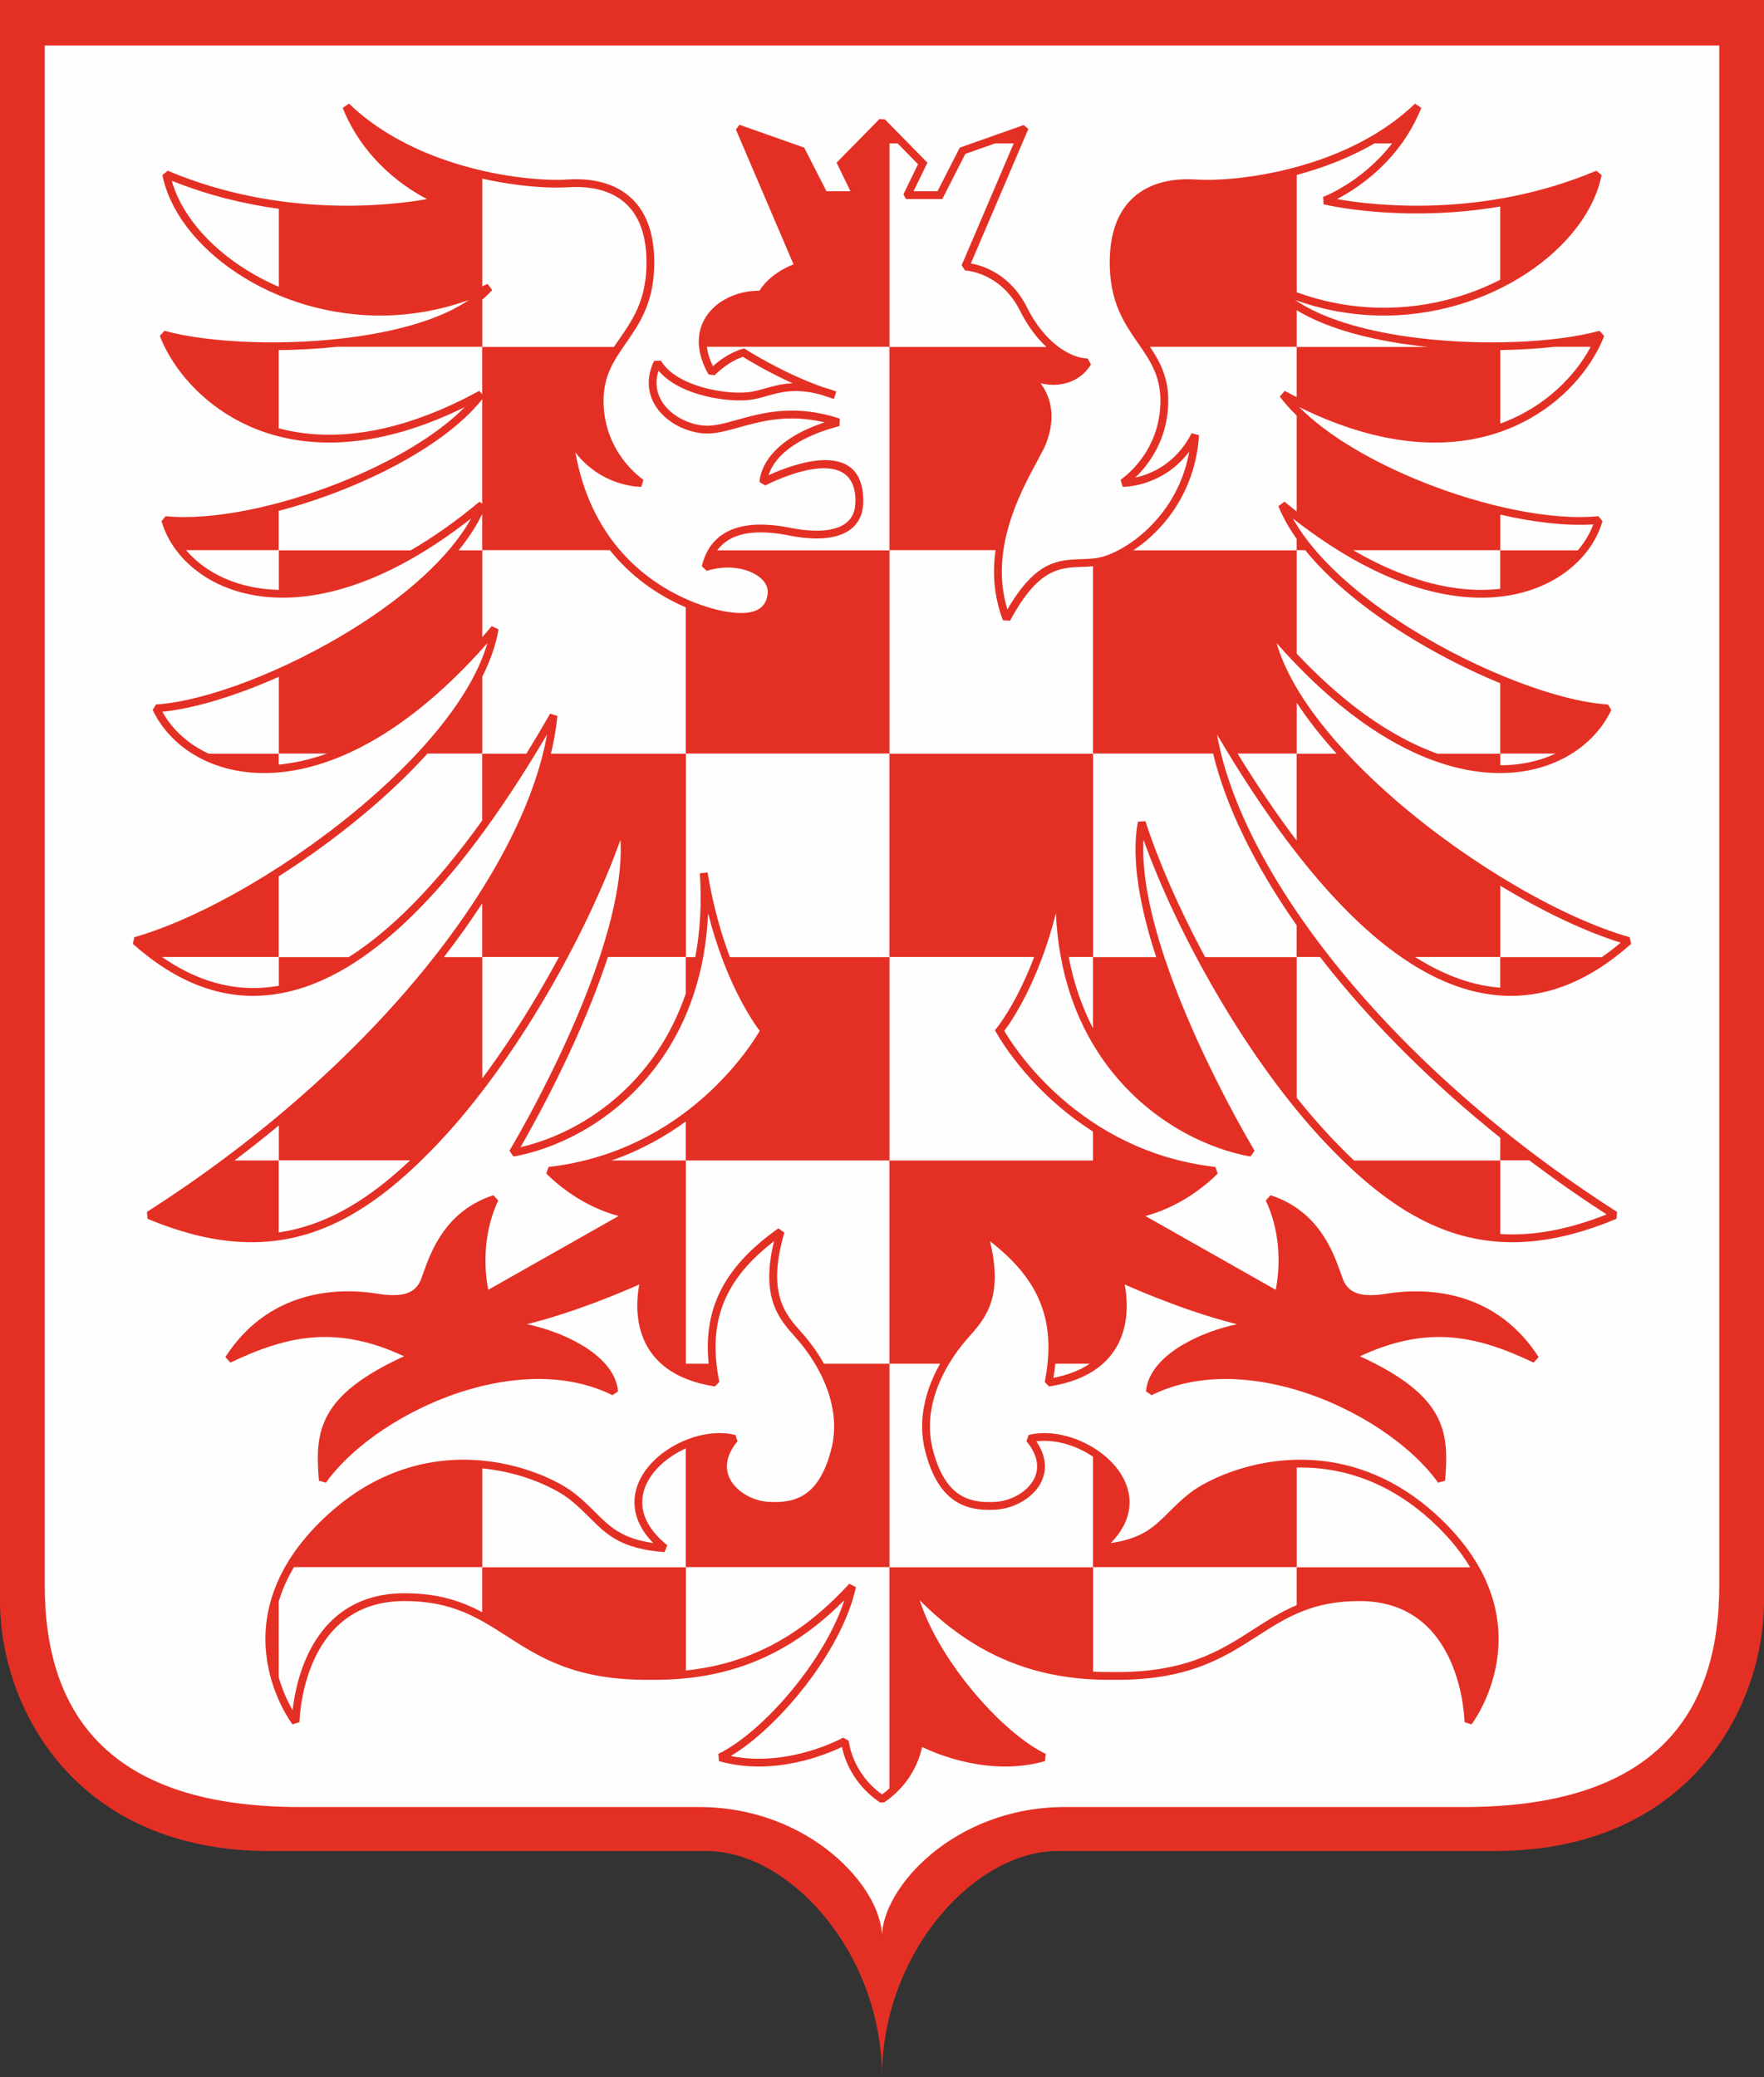
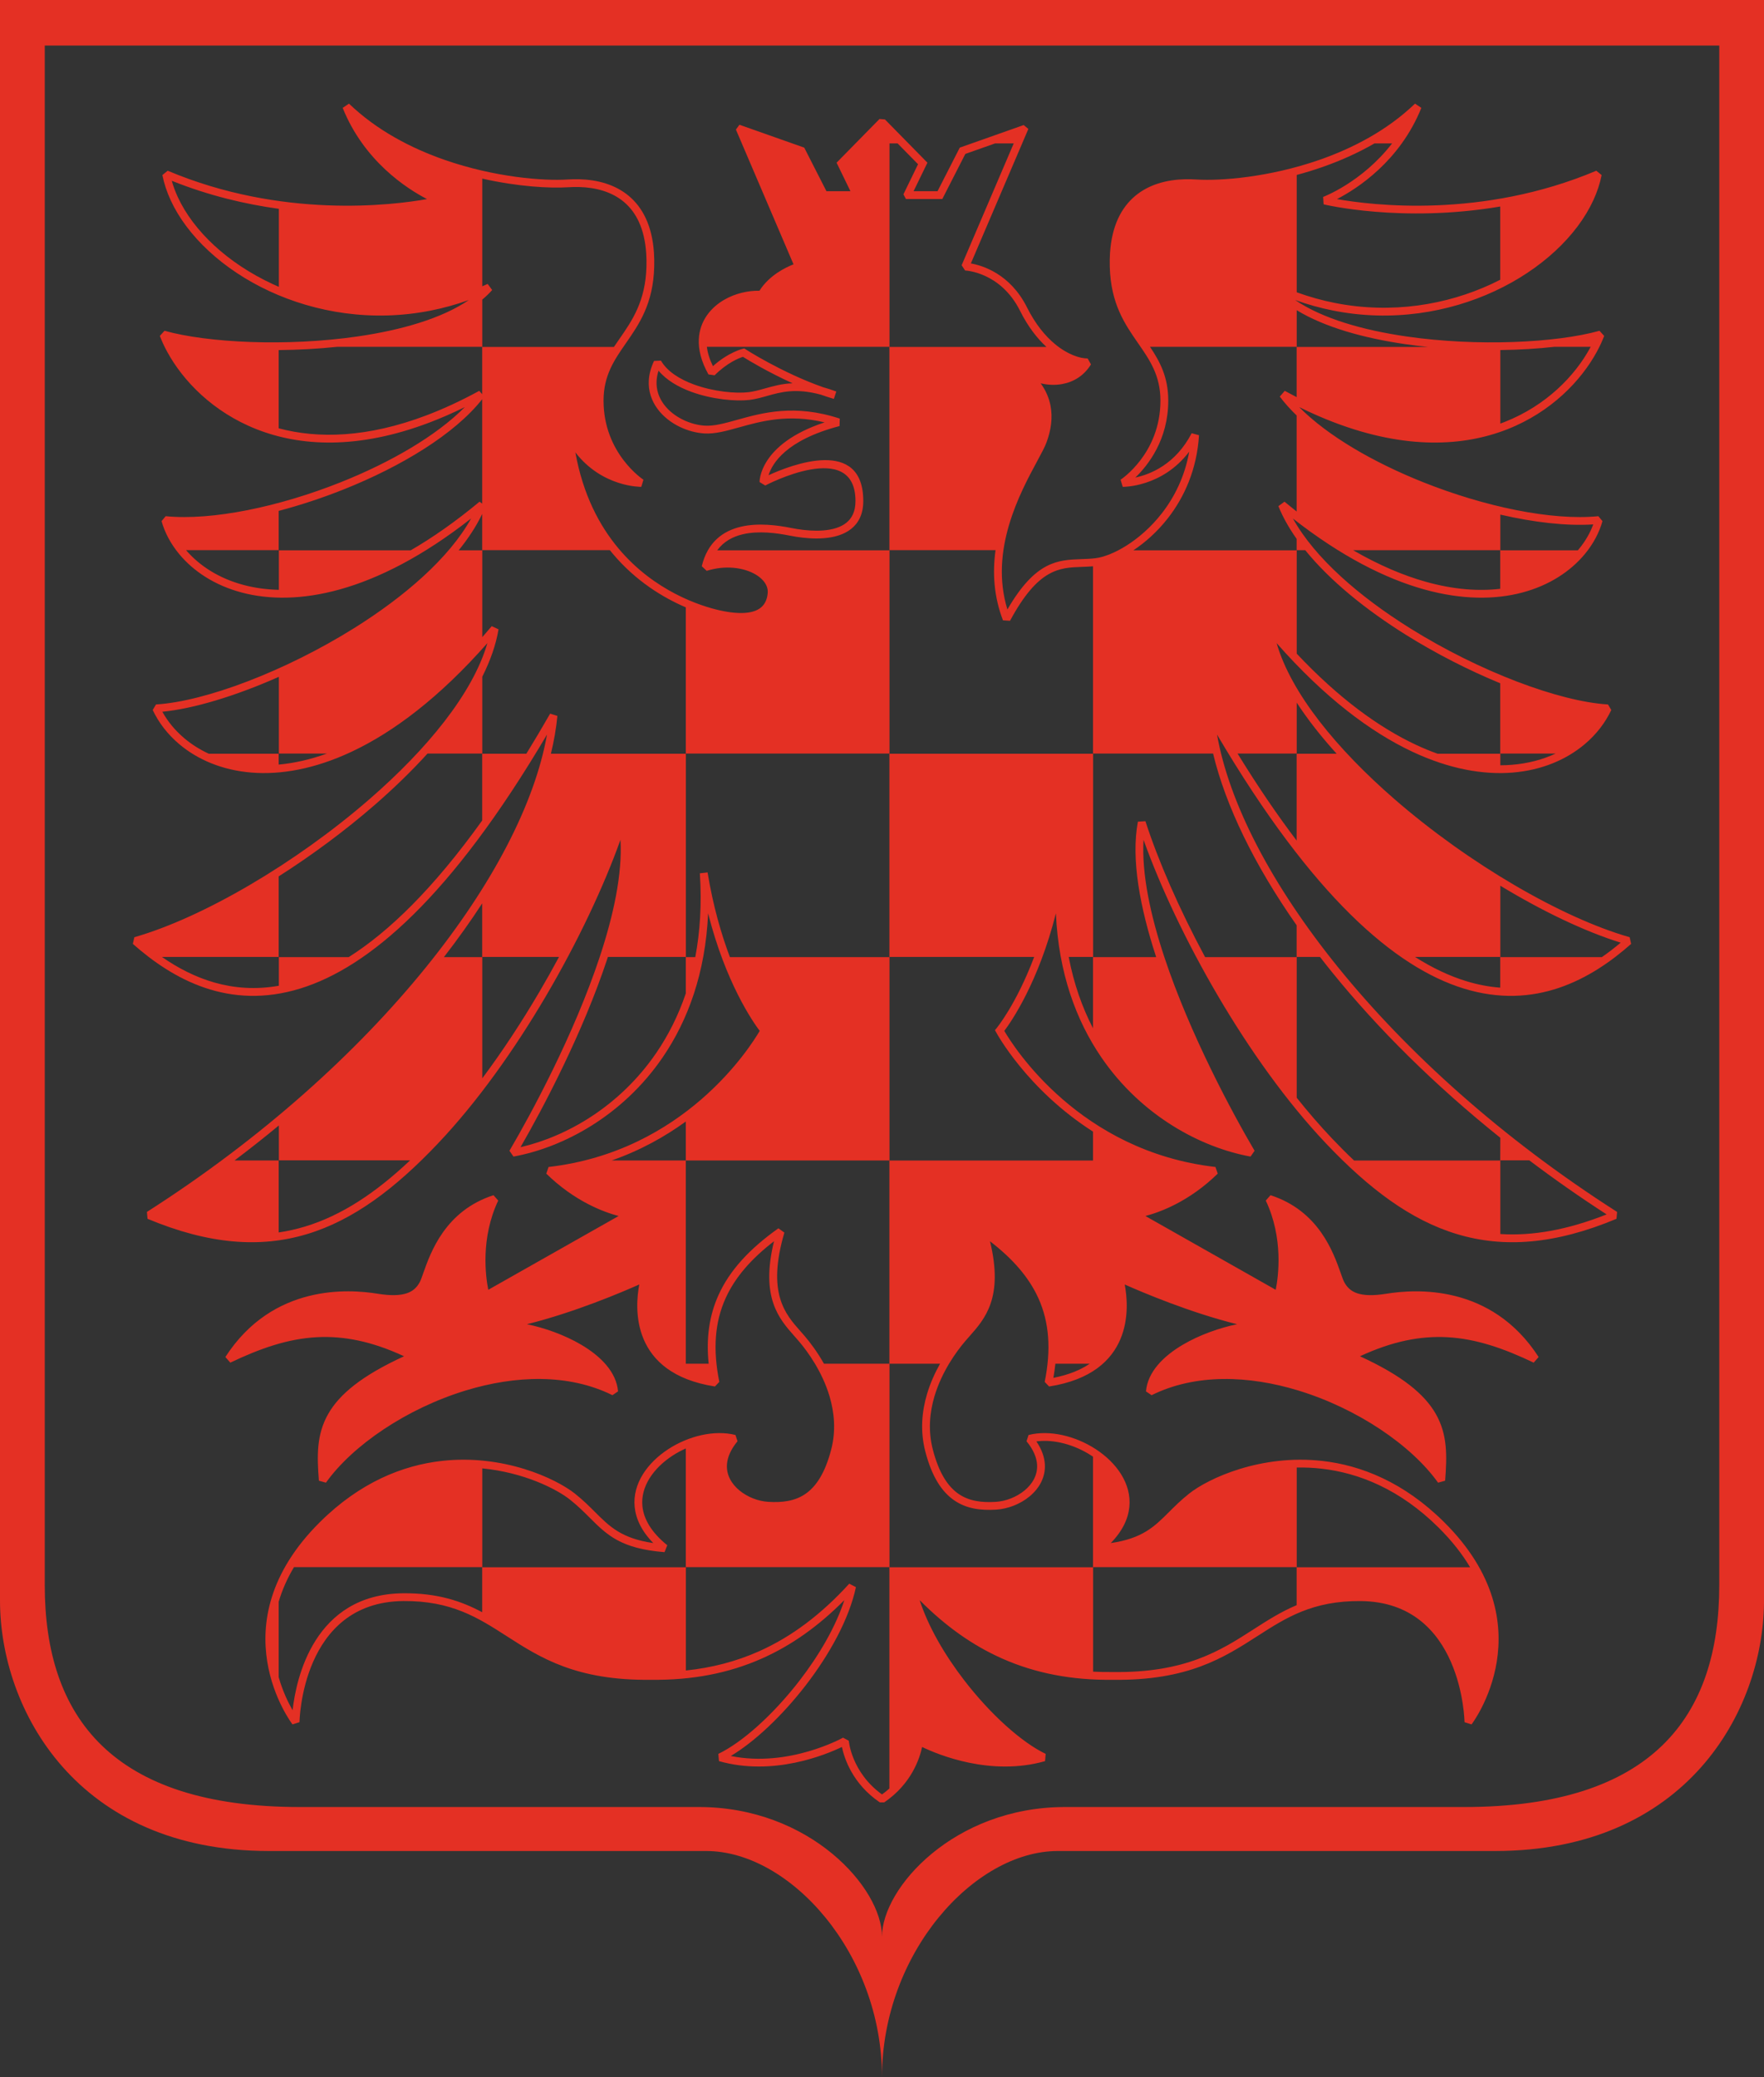
<svg xmlns="http://www.w3.org/2000/svg" xml:space="preserve" width="180mm" height="211.91mm" version="1.1" style="shape-rendering:geometricPrecision; text-rendering:geometricPrecision; image-rendering:optimizeQuality; fill-rule:evenodd; clip-rule:evenodd" viewBox="0 0 18000 21191.02">
  <rect x="0" y="0" width="18000" height="21191.02" fill="#333333" stroke="none" />
  <defs>
    <style type="text/css">
   
    .fil0 {fill:#FEFEFE;fill-rule:nonzero}
    .fil1 {fill:#E43024;fill-rule:nonzero}
   
  </style>
  </defs>
  <g id="Kresba">
-     <path id="bílá-podklad" class="fil0" d="M9000.12 253.26l-8832.45 0 0 16070.13c0,1270.61 1423.31,2414.37 2414.62,2414.37l4498.35 0c965.7,0 2072.36,658.6 1995.83,1401.73 0,-664.64 901.39,-1478.07 1613.23,-1478.07l5032.12 0c1169.01,0 2083.98,-1423.25 2083.98,-2592.26l0 -15859.06 -8805.68 43.16z" />
-     <path class="fil1" d="M-0 0l0 16328.95c0,1111 782.38,2555.15 2745.01,2555.15l4461.68 0c851.57,0 1793.25,1040.71 1793.31,2306.92 0.06,-1266.21 941.74,-2306.92 1793.56,-2306.92l4461.73 0c1948.95,0 2733.89,-1424.1 2744.71,-2531.92l0 -16352.18 -9000 0 -9000 0zm9000 464.7l8543.5 0 0 15708.74c0,1341.34 -683.84,2261.92 -2603.93,2261.92l-4072.05 0c-1129.34,0 -1867.52,823.15 -1867.52,1322.81 0,-499.66 -737.94,-1322.81 -1867.28,-1322.81l-4072.22 0c-1919.91,0 -2603.75,-920.58 -2603.75,-2261.92l0 -15708.74 8543.25 0zm0.18 17842.28c27.24,-19.69 52.25,-40.1 75.31,-60.93l0 -2258.13 -2076.7 0 0 1054.51c266.26,-27.76 513.18,-92.14 745.4,-195.51 331.86,-147.73 634.56,-375.46 921.65,-690.01l68.24 35.13c-70.93,328.15 -270.78,688.79 -513.12,1002.55 -239.96,310.67 -522.78,576.51 -764.12,720.06 594.12,121.11 1143.86,-185.96 1145.54,-186.88l58.76 31.4c0.08,0.94 25.22,320.97 339.04,547.81zm2154.09 -1252.73c65.57,3.35 132.29,4.64 200.25,3.87l0.78 0c742.99,9.74 1099.96,-219.66 1433.51,-434.02 142.52,-91.58 280.92,-180.49 442.17,-248.13l0 -388.05 -2076.71 0 0 1066.33zm3847.09 -1064.74c-79.17,-132.88 -184.5,-268.88 -322.55,-405.69 -394.62,-391.1 -813.35,-557.56 -1195.82,-600.54 -85.74,-9.64 -169.64,-13.08 -251.04,-11.51l0 1017.74 1769.41 0zm-3848.13 -1128.43c-5.3,-3.61 -10.64,-7.16 -16.03,-10.67 -169.77,-110.44 -380.73,-169.78 -561.94,-145.03 55.38,81.2 81.94,159.33 86.46,232.13 4.18,67.48 -10.56,129.97 -38.93,185.9 -27.86,54.95 -68.88,103.35 -117.86,143.72 -95,78.3 -221.05,126.75 -338.87,134.1 -155.67,9.76 -302.33,-7.69 -428.8,-94.48 -125.33,-86.01 -227.98,-238.68 -295.25,-498.49 -54.18,-208.78 -35.34,-409.26 17.78,-587.29 33.73,-113.04 81.31,-217.01 132.69,-308.23l-515.95 0 0 2076.65 2076.7 0 0 -1128.31zm-384.2 -948.34c-4.8,46.92 -11.51,94.93 -20.18,144.12 156.49,-30.49 277.5,-81.23 370.83,-144.12l-350.65 0zm384.2 -2367.96c-675.72,-430.95 -986.27,-1009.36 -987.62,-1011.82l-12.86 -23.43 16.9 -20.72c0.85,-1.04 200.29,-242.06 383.04,-725.99l-1476.16 0 0 2076.71 2076.7 0 0 -294.75zm-247.98 -1781.96c51.69,273.01 137.69,514.97 247.98,727.62l0 -727.62 -247.98 0zm892.57 1.78c-164.56,-502.98 -258.65,-999.74 -186.57,-1381.96l76.79 -4.82c130.2,402.57 341.95,890.07 608.94,1386.78l934 0 0 -324.9c-431.6,-615.63 -723.22,-1215.66 -852.53,-1751.81l-1224.18 0 0 2076.71 643.55 0zm1434.01 1434.67c116.68,146.23 236.55,285.1 358.67,413.8 75.71,79.79 151.1,155.35 226.48,226.46l1491.55 0 0.85 -231.71c-674.72,-540.7 -1252.65,-1116.19 -1716.07,-1688.46 -42.28,-52.21 -83.56,-104.4 -123.93,-156.54l-237.55 0 0 1436.45zm2077.74 1390.36c327.6,20.84 683.61,-41.6 1084.54,-200.11 -274.54,-177.58 -537.8,-362.07 -789.01,-551.7l-295.53 0 0 751.81zm-2681.26 -4901.74c207.68,337.7 408.57,631.96 602.67,887.45l0 -887.45 -602.67 0zm1810.68 2074.93c181.2,114.96 354.03,194.77 518.45,245.67 121.59,37.64 238.61,59.27 351.09,67.59l0 -313.26 -869.54 0zm1906.49 1.78c67.42,-46.69 131.46,-96.38 192.11,-147.51 -366.4,-114.09 -795.58,-318.76 -1228.02,-580.9l0 728.41 1035.91 0zm-2706.19 -2074.99c-156.18,-172.1 -294.14,-346.99 -407.46,-521.09l0 521.09 407.46 0zm-407.46 -1020.9c429.02,455.67 839.12,752.74 1214.61,928.92 75.63,35.48 149.84,66.02 222.49,91.98l639.6 0 0 -718.79c-319.06,-131.34 -652.02,-300.22 -963.06,-494.64 -404.38,-252.75 -772.6,-549.17 -1026.79,-863.22l-86.85 0 0 1055.75zm2077.74 1138.72c40.66,-0.1 80.48,-1.77 119.39,-4.95 165.54,-13.51 314.75,-54.05 444.7,-114.59l-564.09 0 0 119.54zm-2078.59 -2309.96c-77.89,-109.92 -141,-221.57 -186.12,-333.88l62.18 -45.24c41.62,34.58 82.94,67.99 123.94,100.29l0 -980.05c-65.31,-63.09 -123.09,-127.4 -171.94,-192.52l50.67 -58.6c40.79,22.26 81.21,43.59 121.27,64.01l0 -513.51 -1496.47 0c101.85,152.11 186.5,309.9 186.5,548.99 0,398.83 -205.24,659.42 -336.16,785.1 153.4,-32.71 410.25,-134.7 575.02,-452.41l74.93 20.52c-21.96,351.37 -151.34,633.42 -317.02,846.03 -108.38,139.09 -232.83,248.58 -353.26,328.48l1666.46 0 0 -117.21zm575.77 115.49c265.54,153.96 514.21,258.54 743.93,322.86 283.02,79.26 536.92,97.22 757.85,71.2l0 -394.06 -1501.78 0zm2293.36 1.72c3.37,-3.93 6.71,-7.86 10,-11.81 65.95,-79.38 115.48,-165.24 147.5,-252.8 -272.72,17.58 -602.69,-20.2 -948.04,-99.96l0 364.57 790.54 0zm-790.54 -1293.15c14.62,-5.33 29.09,-10.79 43.4,-16.42 428.26,-168.59 718.5,-473.69 870.87,-752.86 2.6,-4.76 5.16,-9.52 7.68,-14.28l-367.39 0c-170.51,19.21 -358.39,30.79 -554.56,33.5l0 750.06zm-736.82 -781.78c-77.5,-7.91 -154.6,-17.33 -230.78,-28.33 -426.32,-61.57 -825.34,-173.05 -1110.14,-346.56l0 374.89 1340.92 0zm-1340.92 -557.79c129.76,47.22 259.53,83.07 388.37,108.58 581.04,115.01 1142.75,19.31 1599.7,-193.17 30.01,-13.96 59.56,-28.43 88.63,-43.36l0 -747.11c-1007.69,170.91 -1799.09,-21.4 -1802.11,-22.11l-5.13 -75.71c1.46,-0.56 397.34,-149.1 703.72,-546.04l-179.53 0c-174.76,100.86 -357.9,180.97 -539.38,243.94 -85.45,29.65 -170.55,55.47 -254.27,77.89l0 1197.09zm-2078.6 2795.36c-38.85,3.45 -76.64,4.79 -114.17,6.11l-0.16 0c-227.43,7.99 -445.69,15.69 -732.52,549.97l-71.98 -4.66c-94.77,-246.31 -107.2,-489.48 -75.79,-715.78l-1082.08 0 0 2076.65 2076.7 0 0 -1912.29zm-474.88 -2237.57c-94.1,-86.23 -188.3,-206.01 -269.64,-368.61 -199.49,-398.58 -559.59,-411.26 -560.62,-411.3l-35.45 -53.73 531.52 -1243.07 -189.8 0 -304.14 107.35 -234.85 460.11 -371.04 0 -25.79 -47.89 149.25 -307.14 -208.62 -212.43 -82.64 0 0 2076.71 1601.82 0zm-3465.3 -1.72c7.31,60.78 27.04,126.76 61.69,197.61 159.31,-142.89 302.92,-176.64 303.36,-176.74l16.48 -3.93 14.14 9.06c1.17,0.75 367.9,237.45 789.86,386.34 42.34,11.65 87.25,26.15 135.15,44l-25.02 75.24c-44.73,-13.23 -89.2,-27.75 -133.09,-43.19 -255.73,-69.42 -409.03,-26.21 -548.32,13.08 -59.93,16.9 -117.45,33.13 -179.99,40.61 -137.92,16.63 -380.62,-4.81 -593.48,-82.77 -131.96,-48.33 -253.44,-118.66 -334.1,-215.61 -11.32,35.38 -17.68,69.43 -19.66,102.02 -5.53,90.98 22.99,171.82 72.23,239.14 50.35,68.86 122.47,124.06 202.46,162.13 70.02,33.36 145.69,53.36 217.81,57.74 95.4,5.73 203.6,-24.43 328.2,-59.17 260.04,-72.5 588.35,-164.04 1048.33,-12.93l-2.33 76.17c-547.61,143.39 -688.15,383.67 -724.18,501.55 233.42,-107.08 966.39,-391.25 966.39,263.58 0,32.63 -2.95,62.82 -8.51,90.66 -22.83,114.25 -88.53,187.79 -176.66,232.73 -83.91,42.79 -187.56,58.4 -292.4,58.4 -94.01,0 -189.38,-12.51 -271.87,-29 -134.59,-26.94 -318.2,-51.68 -479.45,-14.09 -101.67,23.69 -195.13,72.99 -261.8,164.02l1757.33 0 0 -2076.65 -1862.57 0zm-215.11 2658.25c-228.38,-97.61 -509.41,-265.97 -747.36,-549.78 -9.22,-11 -18.37,-22.19 -27.46,-33.54l-1301.83 0 0 887.39c31.98,-36.45 64.06,-73.79 96.23,-112.04l69.48 31.86c-25.92,156.7 -83.09,318.92 -165.71,483.53l0 785.91 449.68 0c79.9,-129.85 160.78,-266.05 242.69,-409.01l73.99 23.47c-11.87,124.11 -34.07,252.89 -66.14,385.54l1376.43 0 0 -1493.33zm-733.45 -2656.53c18.33,-27.41 37.21,-54.61 56.27,-82.07 129.01,-185.82 266.4,-383.68 275.66,-738.41 1.22,-46.46 0.36,-91 -2.42,-133.6 -16.61,-253.63 -103.2,-420.94 -227.38,-525.34 -124.42,-104.6 -288.08,-147.8 -457.73,-152.27 -36.18,-0.95 -73.18,-0.09 -110.55,2.35 -188.18,12.24 -512.12,-5.88 -877.05,-87.91l0 1098.53c18.24,-7.93 36.48,-16.08 54.71,-24.47l46.32 62.33c-30.25,34.08 -64.06,66.53 -101.03,97.44l0 483.42 1343.2 0zm-3419.04 -1409.25c-342.53,-47.01 -714.81,-134.51 -1092.81,-286.09 15.47,55.27 35.92,110.36 61.03,164.89 160.8,349.19 511.34,676.33 966.67,888.07 21.47,9.99 43.18,19.71 65.11,29.17l0 -796.04zm599.01 1407.47c-200.29,21.03 -403.53,31.9 -600.97,33.81l0 797.87c401.87,107.42 905.52,96.97 1511.47,-133.42 170.57,-64.85 349.08,-147.04 535.45,-248.76l29.78 34.44 0 -483.94 -1475.73 0zm1475.73 535.16c-281.05,355.58 -823.31,685.13 -1414.71,920.68 -217.31,86.55 -441.5,160.5 -661.99,218.5l0 400.65 -944.73 0c134.31,157.23 333.62,288.13 589.55,355.71 109.01,28.79 228.28,46.06 357.14,49.02l0 -403.01 1345.13 0c222.74,-128.9 457.36,-292.52 702.68,-496.33l26.93 19.59 0 -1064.81zm0 1170.44c-59.9,125.34 -141.4,249.55 -239.98,371.11l239.98 0 0 -371.11zm-2074.74 1661.47c-442.57,196.21 -869.72,325.39 -1188.95,356.38 55.05,99.64 130.9,191.95 225.14,271.21 72.36,60.86 155.61,114.04 248.64,156.98l713.21 0 0 110.93c154.22,-14.08 319.02,-50.2 492.65,-112.65l-490.69 0 0 -782.85zm1516.91 782.85c-162.42,179.14 -344.56,355.26 -539.1,524.32 -305.25,265.27 -641.35,513.51 -979.77,728.94l0 821.67 -1191.33 0c321.46,223.22 719.82,378.31 1193.29,293.81l0 -292.03 712.95 0c410.84,-259.91 864.82,-700.37 1361.79,-1393.8l0 -682.91 -557.83 0zm557.83 1528.58c-117.83,181.24 -248.25,364.37 -390.59,548.13l390.59 0 0 -548.13zm-2074.74 2265.56c-146.07,120.86 -296.95,240.17 -452.44,357.5l450.66 0 0 734.07c90.77,-13.32 179.46,-33.2 266.43,-59.39 378.65,-114.03 726.69,-347.62 1074.86,-676.39l-1339.51 0 0 -355.79zm2075.84 -480.96c207.2,-277.44 402.3,-575.23 579.44,-876.45 70.82,-120.43 138.75,-241.39 203.44,-361.8l-782.88 0 0 1238.25zm1281.77 -1238.25l-8.64 26.26c-247.62,746.99 -647.48,1505.67 -882.95,1914.54 466.58,-107.09 1011.35,-414.14 1386.07,-962.87 120.5,-176.47 223.36,-378.04 300.4,-606.05l0 -371.88 -794.88 0zm891.56 1.78c48.81,-257 67.18,-541.52 46.69,-855.02l78.81 -8.86c56.33,344.16 140.26,631.95 227.96,863.88l1627.41 0 0 -2076.71 -2076.7 0 0 2076.71 95.83 0zm-96.68 1677.22c-210.08,152.52 -461.75,294.43 -757.04,397.71l757.03 0 0 2073.21 233.3 0c-26.98,-263.17 6.74,-491.78 99.32,-697.97 115.08,-256.29 320.3,-476.11 612.15,-683.27l61.1 43.52c-181.02,617.63 8.56,831.22 164.26,1006.63 14.65,16.51 29.04,32.73 40.42,45.99 57.68,67.34 131.71,165.2 199.22,285.1l667.79 0 0 -2073.21 -2077.55 0 0 -397.71zm0 3335.45c-46.82,20.8 -92.15,45.34 -134.88,73.14 -96.58,62.82 -179.36,142.06 -235.1,231.53 -54.43,87.35 -82.89,184.51 -72.62,285.36 13.06,128.23 88.91,264.47 253.52,397.44l-27.98 70.57c-446.71,-35.42 -587.95,-176.32 -764.12,-352.07 -58.11,-57.96 -120.24,-119.94 -199.48,-182.85 -143.45,-113.89 -477.16,-279.11 -895.99,-319.72l0 1008.72 2076.65 0 0 -1212.12zm-3998.08 1210.65c-72.41,121.23 -122.92,239.84 -156.37,354.11l0 768.24c41.63,146.1 98.88,262.23 142.25,337.58 36.18,-322.6 218.03,-1185.18 1129.09,-1193.01 349.84,-3.01 591.99,79.55 805.36,193.22l0 -460.14 -1920.33 0zm6409.36 1834.78c-23.76,113.8 -106.96,375.43 -386.81,565.51l-44.46 0c-279.89,-190.08 -363.2,-451.73 -387.01,-565.52 -162.6,78.31 -700.93,302.55 -1254.6,144.41l-6.22 -73.99c248.31,-119.46 563.65,-404.72 828.04,-747.02 199.07,-257.74 368.47,-547.05 457.5,-821.18 -262.24,264.18 -538.81,460.76 -839.13,594.45 -342.29,152.37 -714.69,222.71 -1131.17,218.04 -766.54,9.97 -1133.73,-225.97 -1476.82,-446.43 -289.8,-186.22 -561.93,-361.07 -1053.09,-356.85 -1041.52,8.95 -1059.31,1232.05 -1059.39,1235.56l-71.51 22.85c-2.19,-2.94 -778.26,-1015.5 280.99,-2064.99 409.25,-405.66 844.69,-578.47 1242.96,-623.22 626.33,-70.37 1161.59,177.77 1358.22,333.89 82.21,65.26 146.17,129.07 206,188.75 147.61,147.26 269.02,268.32 593.53,315.67 -119.42,-121.88 -177.58,-246.93 -189.87,-367.55 -12.18,-119.56 20.82,-233.53 84.12,-335.12 61.98,-99.47 153.26,-187.09 259.34,-256.09 206.09,-134.07 470.07,-198.57 684.92,-143.99l20.83 63.73c-70.88,85.92 -103.33,166.35 -107.81,238.71 -3.27,52.67 8.27,101.53 30.47,145.33 22.69,44.79 56.55,84.61 97.19,118.14 82.26,67.86 191.45,109.84 293.44,116.17l0.16 0c139.83,8.76 270.2,-6.03 379.16,-80.81 110.09,-75.56 201.33,-213.81 263.3,-452.79 49.94,-192.7 32.19,-378.8 -17.27,-544.59 -74.13,-248.46 -219.25,-451.48 -316.07,-564.53 -14.4,-16.79 -26.85,-30.81 -39.48,-45.05 -159.04,-179.17 -350.6,-395.13 -210.74,-970.93 -232.45,179.18 -398.29,368.58 -494.95,583.85 -108.49,241.61 -130.66,517.81 -63.06,851.03l-44.92 46.94c-866.49,-135.18 -816.72,-806.45 -771.71,-1040.74 -180.44,80.33 -663.65,285.56 -1146.43,405.51 174.28,35.73 380.29,106.97 552.84,208.55 201.71,118.75 359.94,279.75 376.77,476.55l-57.21 38.86c-448.55,-222.17 -990.56,-202.1 -1495.29,-48.47 -605.76,184.38 -1156.2,560.13 -1428.13,940.94l-71.97 -20.06c-19.06,-251.44 -26.04,-470 96.21,-683.04 114,-198.68 339.68,-387.74 772.78,-586.5 -330.17,-153.4 -617.14,-209.11 -890.91,-194.4 -294.94,15.85 -576.69,113.79 -881.85,259.49l-50.52 -57.36c242.08,-374.96 558.02,-548.3 850.23,-621.95 290.64,-73.27 557.39,-47.32 703.67,-23.74 136.17,21.94 231.57,17.98 299.59,-5.42 63.03,-21.67 102.53,-61.3 130.21,-112.86 9.76,-18.09 21.37,-50.98 36.04,-92.55 74.81,-211.96 224.33,-635.57 716.37,-794.36l48.04 54.71c-181.41,384.64 -128.47,774.3 -101.32,910.31l1329.96 -752.8c-153.1,-40.16 -448.39,-149.15 -738.03,-432.21l23.16 -67.93c1384.86,-159.35 2056.15,-1219.96 2154.58,-1388.36 -70.62,-93.82 -348.33,-493.81 -526.55,-1199.53 -26.69,606.8 -205.79,1091.99 -462.4,1467.79 -411.29,602.31 -1021.9,923.1 -1523.52,1013.81l-41.2 -59.07c224.82,-382.19 658.99,-1186.36 920.76,-1976.05 141.63,-427.25 232.68,-849.69 212.11,-1196.76 -169.41,474.57 -435.49,1041.78 -762.16,1597.28 -320.26,544.61 -698.91,1078.34 -1101.99,1503.07 -433.89,457.34 -859.4,779.58 -1334.34,922.6 -476.28,143.44 -999.73,106.22 -1627.53,-156.14l-6.07 -70.11c1172.92,-749.24 2142.62,-1625.88 2846.3,-2494.85 681.22,-841.22 1112.31,-1674.02 1236.11,-2375.37 -978.28,1658.88 -1818.51,2374.68 -2515.49,2590.43 -729.65,225.86 -1300.51,-92.08 -1710.59,-454.93l15.39 -67.93c693.61,-198.18 1642.41,-750.53 2400.42,-1409.28 583.4,-507 1052.55,-1075.63 1202.12,-1591.27 -489.53,556.04 -958.92,907.99 -1385.6,1108.28 -379.41,178.1 -725.53,236.75 -1022.61,212.55 -299.49,-24.4 -549.64,-132.97 -734.59,-288.52 -119.33,-100.35 -211.51,-220.31 -272.35,-349.9l33.58 -56.43c499.58,-29.99 1315.81,-337.52 2020.93,-778.22 515.05,-321.91 969.27,-713.96 1194.26,-1118.95 -492.31,385.84 -941.18,612.05 -1336.2,722.62 -389.04,108.9 -726.61,106.02 -1002.77,33.1 -278.29,-73.49 -494.51,-218.24 -638.78,-391.89 -87.14,-104.89 -148.13,-220.32 -180.8,-337.05l41.97 -50.21c476.79,46.73 1159.27,-96.68 1785.76,-346.19 506.49,-201.73 974.99,-472.22 1266.59,-766.78 -123.66,60.8 -243.63,112.97 -359.91,157.18 -730.24,277.65 -1318.8,244.15 -1764.78,68.55 -447.66,-176.27 -751.49,-495.96 -911.26,-788.69 -30.55,-55.98 -55.85,-110.9 -75.87,-163.56l47.72 -52.23c441.72,123.19 1245.59,162.56 1968.4,58.15 447.42,-64.63 862.28,-183.99 1137.27,-372.07 -130.05,46.71 -260.04,82.36 -389.07,107.89 -598.66,118.5 -1177.42,19.87 -1648.27,-199.08 -472.45,-219.7 -837.11,-561.18 -1005.53,-926.93 -38.98,-84.66 -67.54,-170.62 -84.57,-256.66l54.41 -44.15c1164.32,491.4 2287.96,352.93 2646.18,289.3 -205.84,-106.34 -641.65,-385.84 -860.84,-930.46l64.35 -43.37c283.2,272.12 633.89,455.14 978.82,574.82 508.72,176.51 1003.96,215.32 1253.46,199.09 38.65,-2.53 77.9,-3.39 117.39,-2.35 186.16,4.9 367.02,53.38 506.85,170.93 140.04,117.74 237.48,303.17 255.68,580.98 2.87,43.9 3.73,90.69 2.42,140.44 -9.89,378.69 -154.17,586.48 -289.66,781.63 -117.11,168.69 -227.33,327.44 -227.33,584.2 0,541.86 405.8,806.27 406.96,807.04l-21.76 72.75c-1.27,0.01 -395.1,7.53 -672.77,-351.44 77.13,427.83 243.48,745.36 440.38,980.21 364.37,434.59 833.4,587.12 1035.02,631.83 53.64,11.93 103.81,19.89 150.32,23.91 99.36,8.57 177.36,-1.74 233.04,-30.48 51.6,-26.63 84.59,-70.47 98.06,-131.05 2.6,-11.73 4.55,-24.92 5.81,-39.51 1.74,-20.02 -0.57,-39.54 -6.45,-58.21l0 -0.16c-15.6,-49.49 -56.46,-94.4 -114.35,-129.32 -61.02,-36.8 -140.22,-61.94 -228.92,-69.67 -85.13,-7.43 -178.57,1.22 -272.7,30.9l-50.36 -47.1c59.68,-248.92 219.16,-361.03 401.06,-403.42 175.71,-40.96 370.73,-15.02 513.03,13.47 78.05,15.6 168.05,27.44 256.33,27.44 93.67,0 184.95,-13.28 256.34,-49.68 67.19,-34.26 117.28,-90.32 134.68,-177.39 4.54,-22.73 6.95,-47.74 6.95,-75.12 0,-645.09 -918.01,-160.15 -920.64,-158.79l-58.14 -35.29c0,-1.18 -8.44,-387.46 663.51,-608.73 -370.83,-88.83 -647.96,-11.6 -872.2,50.92 -131.48,36.65 -245.64,68.48 -354,61.97 -82.27,-4.99 -168.16,-27.6 -247.19,-65.2l-0.16 0c-91.09,-43.36 -173.77,-106.96 -232.3,-187.01 -59.67,-81.58 -94.21,-179.82 -87.47,-290.74 3.79,-62.27 20.61,-128.22 53.32,-196.98l70.26 -2.96c64.9,111.78 193.4,191.05 336.82,243.57 200.76,73.53 428.2,93.93 556.8,78.43 56.72,-6.79 111.16,-22.14 167.85,-38.13 83.75,-23.62 172.21,-48.58 282.16,-52.79 -253.79,-114.89 -452.11,-235.47 -506.97,-269.75 -41.42,13.35 -160.85,60.23 -288.86,188.24l-62.81 -8.71c-74.98,-133.06 -103.64,-253.97 -98.38,-360.35 4.56,-92.12 34.44,-172.95 81.75,-241.18 46.91,-67.65 110.72,-122.64 183.7,-163.77 105.79,-59.61 231.62,-90.47 353.37,-88.77 99.57,-158.11 269.15,-238.77 347.51,-269.17l-587.88 -1374.92 35.98 -49.13 661.15 233.36 226.86 444.82 244.72 0 -141.43 -291.08 437.88 -445.89 55.77 4.69 433.3 441.2 -141.44 291.08 244.5 0 227.04 -444.82 652.25 -230.23 47.57 39.7 -586.6 1371.9c118.92,21.15 401.58,106.54 572.61,448.25 86.11,172.14 186.72,292.56 284.93,374.09 130.76,108.56 255.57,147.25 334.13,147.25l33.89 60.47c-70.94,116.09 -178.39,180.22 -296.33,201.02 -70.45,12.42 -144.65,9.16 -216.86,-7.85 52.81,72.92 84.75,148.85 99.99,226.2 24.67,125.13 5.21,252.64 -40.38,376.32 -17.24,46.92 -52.3,111.88 -96.09,193.02 -173.56,321.61 -489.23,906.69 -303,1511.56 287.69,-497 517.45,-505.23 756.39,-513.62 47.75,-1.69 95.92,-3.39 143.85,-9.43l0.15 -0.15c166,-20.75 453.58,-173.02 675.02,-457.2 128.85,-165.36 234.51,-375.21 279.7,-629.56 -277.93,366.63 -677.26,358.94 -678.53,358.93l-21.76 -72.75c1.16,-0.77 406.72,-265.18 406.72,-807.04 0,-256.8 -110.19,-415.55 -227.29,-584.27 -135.44,-195.14 -279.67,-402.93 -289.69,-781.56 -1.29,-49.65 -0.43,-96.32 2.43,-140.13 18.21,-278.01 115.68,-463.53 255.79,-581.32 139.89,-117.59 320.86,-166.05 507.15,-170.91 39.41,-1.03 78.58,-0.16 117.14,2.36 249.53,16.23 744.67,-22.58 1253.36,-199.07 344.95,-119.68 695.68,-302.71 978.99,-574.84l64.35 43.37c-219.37,544.62 -655.22,824.12 -861.08,930.45 358.27,63.64 1482.08,202.11 2646.36,-289.29l54.41 44.15c-17.03,86.05 -45.6,172.02 -84.59,256.69 -168.45,365.75 -533.12,707.21 -1005.58,926.9 -470.86,218.95 -1049.61,317.57 -1648.2,199.09 -129,-25.54 -258.97,-61.18 -389,-107.88 274.98,188.08 689.81,307.43 1137.21,372.06 722.75,104.4 1526.59,65.03 1968.38,-58.16l47.72 52.39c-19.87,52.24 -45.15,107.03 -75.79,163.18 -159.81,292.82 -463.75,612.64 -911.59,788.94 -446.21,175.67 -1035.08,209.1 -1765.71,-68.9 -115.82,-44.08 -235.45,-96.12 -358.88,-156.82 291.61,294.55 760.11,565.05 1266.65,766.77 626.48,249.5 1308.99,392.89 1785.92,346.16l41.97 50.21c-32.68,116.72 -93.66,232.14 -180.79,337.02 -144.29,173.67 -360.53,318.45 -638.87,391.94 -276.21,72.92 -613.84,75.77 -1002.96,-33.19 -394.97,-110.59 -843.78,-336.79 -1336,-722.55 224.99,405 679.19,797.07 1194.23,1118.97 705.06,440.69 1521.21,748.21 2020.78,778.2l33.58 56.43c-60.8,129.6 -152.97,249.56 -272.29,349.92 -184.88,155.52 -434.94,264.06 -734.34,288.49 -296.99,24.23 -643,-34.34 -1022.32,-212.31 -426.84,-200.26 -896.44,-552.26 -1386.21,-1108.54 149.53,515.64 618.67,1084.27 1202.08,1591.28 758.03,658.75 1706.86,1211.12 2400.47,1409.3l15.39 67.93c-409.95,362.84 -980.81,680.79 -1710.47,454.93 -696.98,-215.75 -1537.19,-931.53 -2515.36,-2590.4 123.81,701.34 554.9,1534.12 1236.11,2375.35 703.68,868.97 1673.38,1745.6 2846.3,2494.84l-6.07 70.11c-627.83,262.36 -1151.33,299.58 -1627.68,156.14 -474.99,-143.03 -900.54,-465.26 -1334.44,-922.6 -403.05,-424.8 -781.75,-958.62 -1102.05,-1503.3 -326.6,-555.39 -592.67,-1122.47 -762.06,-1596.97 -20.49,347.08 70.62,769.52 212.28,1196.78 261.82,789.66 695.94,1593.77 920.8,1975.95l-41.2 59.07c-501.65,-90.71 -1112.25,-411.49 -1523.59,-1013.78 -256.68,-375.85 -435.84,-861.11 -462.55,-1468.02 -178.23,705.82 -455.95,1105.92 -526.58,1199.72 98.43,168.41 769.73,1229.02 2154.77,1388.37l23.16 67.93c-289.65,283.07 -584.95,392.06 -738.05,432.21l1329.82 752.81c27.21,-136 80.27,-525.67 -101.35,-910.32l48.04 -54.71c491.93,158.75 641.46,582.22 716.3,794.22 14.7,41.63 26.34,74.57 36.12,92.69 27.76,51.56 67.26,91.19 130.26,112.86 67.98,23.39 163.33,27.36 299.47,5.42 146.31,-23.58 413.12,-49.53 703.79,23.74 292.25,73.66 608.18,246.99 850.17,621.95l-50.52 57.36c-305.17,-145.7 -586.86,-243.64 -881.74,-259.49 -273.72,-14.71 -560.64,41 -890.83,194.4 433.1,198.76 658.78,387.82 772.78,586.5 122.23,213.04 115.26,431.6 96.21,683.04l-71.97 20.06c-271.91,-380.81 -822.42,-756.54 -1428.2,-940.93 -504.76,-153.64 -1046.79,-173.72 -1495.23,48.46l-57.21 -38.86c16.74,-196.79 174.96,-357.79 376.68,-476.54 172.57,-101.59 378.63,-172.83 552.94,-208.56 -482.8,-119.95 -966.12,-325.17 -1146.6,-405.51 45.07,234.29 95,905.56 -771.54,1040.74l-44.92 -46.94c67.51,-333.21 45.34,-609.41 -63.16,-851.03 -96.65,-215.26 -262.49,-404.66 -495.01,-583.85 139.91,575.47 -51.54,791.52 -210.37,970.64 -12.72,14.34 -25.28,28.52 -39.69,45.34 -96.93,113.05 -242.07,316.03 -316.18,564.43 -49.47,165.81 -67.18,351.94 -17.16,544.69 61.88,238.98 153.12,377.24 263.21,452.79 108.96,74.78 239.33,89.57 379.06,80.81l0.16 0c101.95,-6.33 211.07,-48.27 293.33,-116.07 40.71,-33.55 74.61,-73.41 97.34,-118.24 22.24,-43.84 33.8,-92.76 30.53,-145.48 -4.49,-72.32 -36.89,-152.71 -107.66,-238.56l20.83 -63.73c214.76,-54.59 478.71,9.91 684.81,143.99 106.08,69.01 197.37,156.62 259.36,256.1 63.3,101.58 96.33,215.56 84.16,335.12 -12.28,120.61 -70.43,245.66 -189.82,367.54 324.35,-47.33 445.69,-168.31 593.22,-315.49 59.89,-59.73 123.92,-123.62 206.24,-188.93 196.52,-156.12 731.74,-404.27 1358.11,-333.89 398.28,44.75 833.76,217.55 1243.08,623.22 1059.06,1049.49 283.23,2062.05 281.04,2064.99l-71.51 -22.85c-0.08,-3.51 -18.1,-1226.61 -1059.63,-1235.56 -491.14,-4.22 -763.21,170.62 -1052.96,356.82 -343.08,220.47 -710.24,456.43 -1476.95,446.46 -416.48,4.67 -788.83,-65.68 -1131.11,-218.04 -300.32,-133.7 -576.9,-330.29 -839.24,-594.5 89.05,274.18 258.49,563.55 457.64,821.33 264.4,342.25 579.76,627.47 828.14,746.92l-6.22 73.99c-553.8,158.13 -1092.12,-66.08 -1254.75,-144.4z" />
+     <path class="fil1" d="M-0 0l0 16328.95c0,1111 782.38,2555.15 2745.01,2555.15l4461.68 0c851.57,0 1793.25,1040.71 1793.31,2306.92 0.06,-1266.21 941.74,-2306.92 1793.56,-2306.92l4461.73 0c1948.95,0 2733.89,-1424.1 2744.71,-2531.92l0 -16352.18 -9000 0 -9000 0zm9000 464.7l8543.5 0 0 15708.74c0,1341.34 -683.84,2261.92 -2603.93,2261.92l-4072.05 0c-1129.34,0 -1867.52,823.15 -1867.52,1322.81 0,-499.66 -737.94,-1322.81 -1867.28,-1322.81l-4072.22 0c-1919.91,0 -2603.75,-920.58 -2603.75,-2261.92l0 -15708.74 8543.25 0zm0.18 17842.28c27.24,-19.69 52.25,-40.1 75.31,-60.93l0 -2258.13 -2076.7 0 0 1054.51c266.26,-27.76 513.18,-92.14 745.4,-195.51 331.86,-147.73 634.56,-375.46 921.65,-690.01l68.24 35.13c-70.93,328.15 -270.78,688.79 -513.12,1002.55 -239.96,310.67 -522.78,576.51 -764.12,720.06 594.12,121.11 1143.86,-185.96 1145.54,-186.88l58.76 31.4c0.08,0.94 25.22,320.97 339.04,547.81zm2154.09 -1252.73c65.57,3.35 132.29,4.64 200.25,3.87l0.78 0c742.99,9.74 1099.96,-219.66 1433.51,-434.02 142.52,-91.58 280.92,-180.49 442.17,-248.13l0 -388.05 -2076.71 0 0 1066.33zm3847.09 -1064.74c-79.17,-132.88 -184.5,-268.88 -322.55,-405.69 -394.62,-391.1 -813.35,-557.56 -1195.82,-600.54 -85.74,-9.64 -169.64,-13.08 -251.04,-11.51l0 1017.74 1769.41 0zm-3848.13 -1128.43c-5.3,-3.61 -10.64,-7.16 -16.03,-10.67 -169.77,-110.44 -380.73,-169.78 -561.94,-145.03 55.38,81.2 81.94,159.33 86.46,232.13 4.18,67.48 -10.56,129.97 -38.93,185.9 -27.86,54.95 -68.88,103.35 -117.86,143.72 -95,78.3 -221.05,126.75 -338.87,134.1 -155.67,9.76 -302.33,-7.69 -428.8,-94.48 -125.33,-86.01 -227.98,-238.68 -295.25,-498.49 -54.18,-208.78 -35.34,-409.26 17.78,-587.29 33.73,-113.04 81.31,-217.01 132.69,-308.23l-515.95 0 0 2076.65 2076.7 0 0 -1128.31zm-384.2 -948.34c-4.8,46.92 -11.51,94.93 -20.18,144.12 156.49,-30.49 277.5,-81.23 370.83,-144.12l-350.65 0zm384.2 -2367.96c-675.72,-430.95 -986.27,-1009.36 -987.62,-1011.82l-12.86 -23.43 16.9 -20.72c0.85,-1.04 200.29,-242.06 383.04,-725.99l-1476.16 0 0 2076.71 2076.7 0 0 -294.75m-247.98 -1781.96c51.69,273.01 137.69,514.97 247.98,727.62l0 -727.62 -247.98 0zm892.57 1.78c-164.56,-502.98 -258.65,-999.74 -186.57,-1381.96l76.79 -4.82c130.2,402.57 341.95,890.07 608.94,1386.78l934 0 0 -324.9c-431.6,-615.63 -723.22,-1215.66 -852.53,-1751.81l-1224.18 0 0 2076.71 643.55 0zm1434.01 1434.67c116.68,146.23 236.55,285.1 358.67,413.8 75.71,79.79 151.1,155.35 226.48,226.46l1491.55 0 0.85 -231.71c-674.72,-540.7 -1252.65,-1116.19 -1716.07,-1688.46 -42.28,-52.21 -83.56,-104.4 -123.93,-156.54l-237.55 0 0 1436.45zm2077.74 1390.36c327.6,20.84 683.61,-41.6 1084.54,-200.11 -274.54,-177.58 -537.8,-362.07 -789.01,-551.7l-295.53 0 0 751.81zm-2681.26 -4901.74c207.68,337.7 408.57,631.96 602.67,887.45l0 -887.45 -602.67 0zm1810.68 2074.93c181.2,114.96 354.03,194.77 518.45,245.67 121.59,37.64 238.61,59.27 351.09,67.59l0 -313.26 -869.54 0zm1906.49 1.78c67.42,-46.69 131.46,-96.38 192.11,-147.51 -366.4,-114.09 -795.58,-318.76 -1228.02,-580.9l0 728.41 1035.91 0zm-2706.19 -2074.99c-156.18,-172.1 -294.14,-346.99 -407.46,-521.09l0 521.09 407.46 0zm-407.46 -1020.9c429.02,455.67 839.12,752.74 1214.61,928.92 75.63,35.48 149.84,66.02 222.49,91.98l639.6 0 0 -718.79c-319.06,-131.34 -652.02,-300.22 -963.06,-494.64 -404.38,-252.75 -772.6,-549.17 -1026.79,-863.22l-86.85 0 0 1055.75zm2077.74 1138.72c40.66,-0.1 80.48,-1.77 119.39,-4.95 165.54,-13.51 314.75,-54.05 444.7,-114.59l-564.09 0 0 119.54zm-2078.59 -2309.96c-77.89,-109.92 -141,-221.57 -186.12,-333.88l62.18 -45.24c41.62,34.58 82.94,67.99 123.94,100.29l0 -980.05c-65.31,-63.09 -123.09,-127.4 -171.94,-192.52l50.67 -58.6c40.79,22.26 81.21,43.59 121.27,64.01l0 -513.51 -1496.47 0c101.85,152.11 186.5,309.9 186.5,548.99 0,398.83 -205.24,659.42 -336.16,785.1 153.4,-32.71 410.25,-134.7 575.02,-452.41l74.93 20.52c-21.96,351.37 -151.34,633.42 -317.02,846.03 -108.38,139.09 -232.83,248.58 -353.26,328.48l1666.46 0 0 -117.21zm575.77 115.49c265.54,153.96 514.21,258.54 743.93,322.86 283.02,79.26 536.92,97.22 757.85,71.2l0 -394.06 -1501.78 0zm2293.36 1.72c3.37,-3.93 6.71,-7.86 10,-11.81 65.95,-79.38 115.48,-165.24 147.5,-252.8 -272.72,17.58 -602.69,-20.2 -948.04,-99.96l0 364.57 790.54 0zm-790.54 -1293.15c14.62,-5.33 29.09,-10.79 43.4,-16.42 428.26,-168.59 718.5,-473.69 870.87,-752.86 2.6,-4.76 5.16,-9.52 7.68,-14.28l-367.39 0c-170.51,19.21 -358.39,30.79 -554.56,33.5l0 750.06zm-736.82 -781.78c-77.5,-7.91 -154.6,-17.33 -230.78,-28.33 -426.32,-61.57 -825.34,-173.05 -1110.14,-346.56l0 374.89 1340.92 0zm-1340.92 -557.79c129.76,47.22 259.53,83.07 388.37,108.58 581.04,115.01 1142.75,19.31 1599.7,-193.17 30.01,-13.96 59.56,-28.43 88.63,-43.36l0 -747.11c-1007.69,170.91 -1799.09,-21.4 -1802.11,-22.11l-5.13 -75.71c1.46,-0.56 397.34,-149.1 703.72,-546.04l-179.53 0c-174.76,100.86 -357.9,180.97 -539.38,243.94 -85.45,29.65 -170.55,55.47 -254.27,77.89l0 1197.09zm-2078.6 2795.36c-38.85,3.45 -76.64,4.79 -114.17,6.11l-0.16 0c-227.43,7.99 -445.69,15.69 -732.52,549.97l-71.98 -4.66c-94.77,-246.31 -107.2,-489.48 -75.79,-715.78l-1082.08 0 0 2076.65 2076.7 0 0 -1912.29zm-474.88 -2237.57c-94.1,-86.23 -188.3,-206.01 -269.64,-368.61 -199.49,-398.58 -559.59,-411.26 -560.62,-411.3l-35.45 -53.73 531.52 -1243.07 -189.8 0 -304.14 107.35 -234.85 460.11 -371.04 0 -25.79 -47.89 149.25 -307.14 -208.62 -212.43 -82.64 0 0 2076.71 1601.82 0zm-3465.3 -1.72c7.31,60.78 27.04,126.76 61.69,197.61 159.31,-142.89 302.92,-176.64 303.36,-176.74l16.48 -3.93 14.14 9.06c1.17,0.75 367.9,237.45 789.86,386.34 42.34,11.65 87.25,26.15 135.15,44l-25.02 75.24c-44.73,-13.23 -89.2,-27.75 -133.09,-43.19 -255.73,-69.42 -409.03,-26.21 -548.32,13.08 -59.93,16.9 -117.45,33.13 -179.99,40.61 -137.92,16.63 -380.62,-4.81 -593.48,-82.77 -131.96,-48.33 -253.44,-118.66 -334.1,-215.61 -11.32,35.38 -17.68,69.43 -19.66,102.02 -5.53,90.98 22.99,171.82 72.23,239.14 50.35,68.86 122.47,124.06 202.46,162.13 70.02,33.36 145.69,53.36 217.81,57.74 95.4,5.73 203.6,-24.43 328.2,-59.17 260.04,-72.5 588.35,-164.04 1048.33,-12.93l-2.33 76.17c-547.61,143.39 -688.15,383.67 -724.18,501.55 233.42,-107.08 966.39,-391.25 966.39,263.58 0,32.63 -2.95,62.82 -8.51,90.66 -22.83,114.25 -88.53,187.79 -176.66,232.73 -83.91,42.79 -187.56,58.4 -292.4,58.4 -94.01,0 -189.38,-12.51 -271.87,-29 -134.59,-26.94 -318.2,-51.68 -479.45,-14.09 -101.67,23.69 -195.13,72.99 -261.8,164.02l1757.33 0 0 -2076.65 -1862.57 0zm-215.11 2658.25c-228.38,-97.61 -509.41,-265.97 -747.36,-549.78 -9.22,-11 -18.37,-22.19 -27.46,-33.54l-1301.83 0 0 887.39c31.98,-36.45 64.06,-73.79 96.23,-112.04l69.48 31.86c-25.92,156.7 -83.09,318.92 -165.71,483.53l0 785.91 449.68 0c79.9,-129.85 160.78,-266.05 242.69,-409.01l73.99 23.47c-11.87,124.11 -34.07,252.89 -66.14,385.54l1376.43 0 0 -1493.33zm-733.45 -2656.53c18.33,-27.41 37.21,-54.61 56.27,-82.07 129.01,-185.82 266.4,-383.68 275.66,-738.41 1.22,-46.46 0.36,-91 -2.42,-133.6 -16.61,-253.63 -103.2,-420.94 -227.38,-525.34 -124.42,-104.6 -288.08,-147.8 -457.73,-152.27 -36.18,-0.95 -73.18,-0.09 -110.55,2.35 -188.18,12.24 -512.12,-5.88 -877.05,-87.91l0 1098.53c18.24,-7.93 36.48,-16.08 54.71,-24.47l46.32 62.33c-30.25,34.08 -64.06,66.53 -101.03,97.44l0 483.42 1343.2 0zm-3419.04 -1409.25c-342.53,-47.01 -714.81,-134.51 -1092.81,-286.09 15.47,55.27 35.92,110.36 61.03,164.89 160.8,349.19 511.34,676.33 966.67,888.07 21.47,9.99 43.18,19.71 65.11,29.17l0 -796.04zm599.01 1407.47c-200.29,21.03 -403.53,31.9 -600.97,33.81l0 797.87c401.87,107.42 905.52,96.97 1511.47,-133.42 170.57,-64.85 349.08,-147.04 535.45,-248.76l29.78 34.44 0 -483.94 -1475.73 0zm1475.73 535.16c-281.05,355.58 -823.31,685.13 -1414.71,920.68 -217.31,86.55 -441.5,160.5 -661.99,218.5l0 400.65 -944.73 0c134.31,157.23 333.62,288.13 589.55,355.71 109.01,28.79 228.28,46.06 357.14,49.02l0 -403.01 1345.13 0c222.74,-128.9 457.36,-292.52 702.68,-496.33l26.93 19.59 0 -1064.81zm0 1170.44c-59.9,125.34 -141.4,249.55 -239.98,371.11l239.98 0 0 -371.11zm-2074.74 1661.47c-442.57,196.21 -869.72,325.39 -1188.95,356.38 55.05,99.64 130.9,191.95 225.14,271.21 72.36,60.86 155.61,114.04 248.64,156.98l713.21 0 0 110.93c154.22,-14.08 319.02,-50.2 492.65,-112.65l-490.69 0 0 -782.85zm1516.91 782.85c-162.42,179.14 -344.56,355.26 -539.1,524.32 -305.25,265.27 -641.35,513.51 -979.77,728.94l0 821.67 -1191.33 0c321.46,223.22 719.82,378.31 1193.29,293.81l0 -292.03 712.95 0c410.84,-259.91 864.82,-700.37 1361.79,-1393.8l0 -682.91 -557.83 0zm557.83 1528.58c-117.83,181.24 -248.25,364.37 -390.59,548.13l390.59 0 0 -548.13zm-2074.74 2265.56c-146.07,120.86 -296.95,240.17 -452.44,357.5l450.66 0 0 734.07c90.77,-13.32 179.46,-33.2 266.43,-59.39 378.65,-114.03 726.69,-347.62 1074.86,-676.39l-1339.51 0 0 -355.79zm2075.84 -480.96c207.2,-277.44 402.3,-575.23 579.44,-876.45 70.82,-120.43 138.75,-241.39 203.44,-361.8l-782.88 0 0 1238.25zm1281.77 -1238.25l-8.64 26.26c-247.62,746.99 -647.48,1505.67 -882.95,1914.54 466.58,-107.09 1011.35,-414.14 1386.07,-962.87 120.5,-176.47 223.36,-378.04 300.4,-606.05l0 -371.88 -794.88 0zm891.56 1.78c48.81,-257 67.18,-541.52 46.69,-855.02l78.81 -8.86c56.33,344.16 140.26,631.95 227.96,863.88l1627.41 0 0 -2076.71 -2076.7 0 0 2076.71 95.83 0zm-96.68 1677.22c-210.08,152.52 -461.75,294.43 -757.04,397.71l757.03 0 0 2073.21 233.3 0c-26.98,-263.17 6.74,-491.78 99.32,-697.97 115.08,-256.29 320.3,-476.11 612.15,-683.27l61.1 43.52c-181.02,617.63 8.56,831.22 164.26,1006.63 14.65,16.51 29.04,32.73 40.42,45.99 57.68,67.34 131.71,165.2 199.22,285.1l667.79 0 0 -2073.21 -2077.55 0 0 -397.71zm0 3335.45c-46.82,20.8 -92.15,45.34 -134.88,73.14 -96.58,62.82 -179.36,142.06 -235.1,231.53 -54.43,87.35 -82.89,184.51 -72.62,285.36 13.06,128.23 88.91,264.47 253.52,397.44l-27.98 70.57c-446.71,-35.42 -587.95,-176.32 -764.12,-352.07 -58.11,-57.96 -120.24,-119.94 -199.48,-182.85 -143.45,-113.89 -477.16,-279.11 -895.99,-319.72l0 1008.72 2076.65 0 0 -1212.12zm-3998.08 1210.65c-72.41,121.23 -122.92,239.84 -156.37,354.11l0 768.24c41.63,146.1 98.88,262.23 142.25,337.58 36.18,-322.6 218.03,-1185.18 1129.09,-1193.01 349.84,-3.01 591.99,79.55 805.36,193.22l0 -460.14 -1920.33 0zm6409.36 1834.78c-23.76,113.8 -106.96,375.43 -386.81,565.51l-44.46 0c-279.89,-190.08 -363.2,-451.73 -387.01,-565.52 -162.6,78.31 -700.93,302.55 -1254.6,144.41l-6.22 -73.99c248.31,-119.46 563.65,-404.72 828.04,-747.02 199.07,-257.74 368.47,-547.05 457.5,-821.18 -262.24,264.18 -538.81,460.76 -839.13,594.45 -342.29,152.37 -714.69,222.71 -1131.17,218.04 -766.54,9.97 -1133.73,-225.97 -1476.82,-446.43 -289.8,-186.22 -561.93,-361.07 -1053.09,-356.85 -1041.52,8.95 -1059.31,1232.05 -1059.39,1235.56l-71.51 22.85c-2.19,-2.94 -778.26,-1015.5 280.99,-2064.99 409.25,-405.66 844.69,-578.47 1242.96,-623.22 626.33,-70.37 1161.59,177.77 1358.22,333.89 82.21,65.26 146.17,129.07 206,188.75 147.61,147.26 269.02,268.32 593.53,315.67 -119.42,-121.88 -177.58,-246.93 -189.87,-367.55 -12.18,-119.56 20.82,-233.53 84.12,-335.12 61.98,-99.47 153.26,-187.09 259.34,-256.09 206.09,-134.07 470.07,-198.57 684.92,-143.99l20.83 63.73c-70.88,85.92 -103.33,166.35 -107.81,238.71 -3.27,52.67 8.27,101.53 30.47,145.33 22.69,44.79 56.55,84.61 97.19,118.14 82.26,67.86 191.45,109.84 293.44,116.17l0.16 0c139.83,8.76 270.2,-6.03 379.16,-80.81 110.09,-75.56 201.33,-213.81 263.3,-452.79 49.94,-192.7 32.19,-378.8 -17.27,-544.59 -74.13,-248.46 -219.25,-451.48 -316.07,-564.53 -14.4,-16.79 -26.85,-30.81 -39.48,-45.05 -159.04,-179.17 -350.6,-395.13 -210.74,-970.93 -232.45,179.18 -398.29,368.58 -494.95,583.85 -108.49,241.61 -130.66,517.81 -63.06,851.03l-44.92 46.94c-866.49,-135.18 -816.72,-806.45 -771.71,-1040.74 -180.44,80.33 -663.65,285.56 -1146.43,405.51 174.28,35.73 380.29,106.97 552.84,208.55 201.71,118.75 359.94,279.75 376.77,476.55l-57.21 38.86c-448.55,-222.17 -990.56,-202.1 -1495.29,-48.47 -605.76,184.38 -1156.2,560.13 -1428.13,940.94l-71.97 -20.06c-19.06,-251.44 -26.04,-470 96.21,-683.04 114,-198.68 339.68,-387.74 772.78,-586.5 -330.17,-153.4 -617.14,-209.11 -890.91,-194.4 -294.94,15.85 -576.69,113.79 -881.85,259.49l-50.52 -57.36c242.08,-374.96 558.02,-548.3 850.23,-621.95 290.64,-73.27 557.39,-47.32 703.67,-23.74 136.17,21.94 231.57,17.98 299.59,-5.42 63.03,-21.67 102.53,-61.3 130.21,-112.86 9.76,-18.09 21.37,-50.98 36.04,-92.55 74.81,-211.96 224.33,-635.57 716.37,-794.36l48.04 54.71c-181.41,384.64 -128.47,774.3 -101.32,910.31l1329.96 -752.8c-153.1,-40.16 -448.39,-149.15 -738.03,-432.21l23.16 -67.93c1384.86,-159.35 2056.15,-1219.96 2154.58,-1388.36 -70.62,-93.82 -348.33,-493.81 -526.55,-1199.53 -26.69,606.8 -205.79,1091.99 -462.4,1467.79 -411.29,602.31 -1021.9,923.1 -1523.52,1013.81l-41.2 -59.07c224.82,-382.19 658.99,-1186.36 920.76,-1976.05 141.63,-427.25 232.68,-849.69 212.11,-1196.76 -169.41,474.57 -435.49,1041.78 -762.16,1597.28 -320.26,544.61 -698.91,1078.34 -1101.99,1503.07 -433.89,457.34 -859.4,779.58 -1334.34,922.6 -476.28,143.44 -999.73,106.22 -1627.53,-156.14l-6.07 -70.11c1172.92,-749.24 2142.62,-1625.88 2846.3,-2494.85 681.22,-841.22 1112.31,-1674.02 1236.11,-2375.37 -978.28,1658.88 -1818.51,2374.68 -2515.49,2590.43 -729.65,225.86 -1300.51,-92.08 -1710.59,-454.93l15.39 -67.93c693.61,-198.18 1642.41,-750.53 2400.42,-1409.28 583.4,-507 1052.55,-1075.63 1202.12,-1591.27 -489.53,556.04 -958.92,907.99 -1385.6,1108.28 -379.41,178.1 -725.53,236.75 -1022.61,212.55 -299.49,-24.4 -549.64,-132.97 -734.59,-288.52 -119.33,-100.35 -211.51,-220.31 -272.35,-349.9l33.58 -56.43c499.58,-29.99 1315.81,-337.52 2020.93,-778.22 515.05,-321.91 969.27,-713.96 1194.26,-1118.95 -492.31,385.84 -941.18,612.05 -1336.2,722.62 -389.04,108.9 -726.61,106.02 -1002.77,33.1 -278.29,-73.49 -494.51,-218.24 -638.78,-391.89 -87.14,-104.89 -148.13,-220.32 -180.8,-337.05l41.97 -50.21c476.79,46.73 1159.27,-96.68 1785.76,-346.19 506.49,-201.73 974.99,-472.22 1266.59,-766.78 -123.66,60.8 -243.63,112.97 -359.91,157.18 -730.24,277.65 -1318.8,244.15 -1764.78,68.55 -447.66,-176.27 -751.49,-495.96 -911.26,-788.69 -30.55,-55.98 -55.85,-110.9 -75.87,-163.56l47.72 -52.23c441.72,123.19 1245.59,162.56 1968.4,58.15 447.42,-64.63 862.28,-183.99 1137.27,-372.07 -130.05,46.71 -260.04,82.36 -389.07,107.89 -598.66,118.5 -1177.42,19.87 -1648.27,-199.08 -472.45,-219.7 -837.11,-561.18 -1005.53,-926.93 -38.98,-84.66 -67.54,-170.62 -84.57,-256.66l54.41 -44.15c1164.32,491.4 2287.96,352.93 2646.18,289.3 -205.84,-106.34 -641.65,-385.84 -860.84,-930.46l64.35 -43.37c283.2,272.12 633.89,455.14 978.82,574.82 508.72,176.51 1003.96,215.32 1253.46,199.09 38.65,-2.53 77.9,-3.39 117.39,-2.35 186.16,4.9 367.02,53.38 506.85,170.93 140.04,117.74 237.48,303.17 255.68,580.98 2.87,43.9 3.73,90.69 2.42,140.44 -9.89,378.69 -154.17,586.48 -289.66,781.63 -117.11,168.69 -227.33,327.44 -227.33,584.2 0,541.86 405.8,806.27 406.96,807.04l-21.76 72.75c-1.27,0.01 -395.1,7.53 -672.77,-351.44 77.13,427.83 243.48,745.36 440.38,980.21 364.37,434.59 833.4,587.12 1035.02,631.83 53.64,11.93 103.81,19.89 150.32,23.91 99.36,8.57 177.36,-1.74 233.04,-30.48 51.6,-26.63 84.59,-70.47 98.06,-131.05 2.6,-11.73 4.55,-24.92 5.81,-39.51 1.74,-20.02 -0.57,-39.54 -6.45,-58.21l0 -0.16c-15.6,-49.49 -56.46,-94.4 -114.35,-129.32 -61.02,-36.8 -140.22,-61.94 -228.92,-69.67 -85.13,-7.43 -178.57,1.22 -272.7,30.9l-50.36 -47.1c59.68,-248.92 219.16,-361.03 401.06,-403.42 175.71,-40.96 370.73,-15.02 513.03,13.47 78.05,15.6 168.05,27.44 256.33,27.44 93.67,0 184.95,-13.28 256.34,-49.68 67.19,-34.26 117.28,-90.32 134.68,-177.39 4.54,-22.73 6.95,-47.74 6.95,-75.12 0,-645.09 -918.01,-160.15 -920.64,-158.79l-58.14 -35.29c0,-1.18 -8.44,-387.46 663.51,-608.73 -370.83,-88.83 -647.96,-11.6 -872.2,50.92 -131.48,36.65 -245.64,68.48 -354,61.97 -82.27,-4.99 -168.16,-27.6 -247.19,-65.2l-0.16 0c-91.09,-43.36 -173.77,-106.96 -232.3,-187.01 -59.67,-81.58 -94.21,-179.82 -87.47,-290.74 3.79,-62.27 20.61,-128.22 53.32,-196.98l70.26 -2.96c64.9,111.78 193.4,191.05 336.82,243.57 200.76,73.53 428.2,93.93 556.8,78.43 56.72,-6.79 111.16,-22.14 167.85,-38.13 83.75,-23.62 172.21,-48.58 282.16,-52.79 -253.79,-114.89 -452.11,-235.47 -506.97,-269.75 -41.42,13.35 -160.85,60.23 -288.86,188.24l-62.81 -8.71c-74.98,-133.06 -103.64,-253.97 -98.38,-360.35 4.56,-92.12 34.44,-172.95 81.75,-241.18 46.91,-67.65 110.72,-122.64 183.7,-163.77 105.79,-59.61 231.62,-90.47 353.37,-88.77 99.57,-158.11 269.15,-238.77 347.51,-269.17l-587.88 -1374.92 35.98 -49.13 661.15 233.36 226.86 444.82 244.72 0 -141.43 -291.08 437.88 -445.89 55.77 4.69 433.3 441.2 -141.44 291.08 244.5 0 227.04 -444.82 652.25 -230.23 47.57 39.7 -586.6 1371.9c118.92,21.15 401.58,106.54 572.61,448.25 86.11,172.14 186.72,292.56 284.93,374.09 130.76,108.56 255.57,147.25 334.13,147.25l33.89 60.47c-70.94,116.09 -178.39,180.22 -296.33,201.02 -70.45,12.42 -144.65,9.16 -216.86,-7.85 52.81,72.92 84.75,148.85 99.99,226.2 24.67,125.13 5.21,252.64 -40.38,376.32 -17.24,46.92 -52.3,111.88 -96.09,193.02 -173.56,321.61 -489.23,906.69 -303,1511.56 287.69,-497 517.45,-505.23 756.39,-513.62 47.75,-1.69 95.92,-3.39 143.85,-9.43l0.15 -0.15c166,-20.75 453.58,-173.02 675.02,-457.2 128.85,-165.36 234.51,-375.21 279.7,-629.56 -277.93,366.63 -677.26,358.94 -678.53,358.93l-21.76 -72.75c1.16,-0.77 406.72,-265.18 406.72,-807.04 0,-256.8 -110.19,-415.55 -227.29,-584.27 -135.44,-195.14 -279.67,-402.93 -289.69,-781.56 -1.29,-49.65 -0.43,-96.32 2.43,-140.13 18.21,-278.01 115.68,-463.53 255.79,-581.32 139.89,-117.59 320.86,-166.05 507.15,-170.91 39.41,-1.03 78.58,-0.16 117.14,2.36 249.53,16.23 744.67,-22.58 1253.36,-199.07 344.95,-119.68 695.68,-302.71 978.99,-574.84l64.35 43.37c-219.37,544.62 -655.22,824.12 -861.08,930.45 358.27,63.64 1482.08,202.11 2646.36,-289.29l54.41 44.15c-17.03,86.05 -45.6,172.02 -84.59,256.69 -168.45,365.75 -533.12,707.21 -1005.58,926.9 -470.86,218.95 -1049.61,317.57 -1648.2,199.09 -129,-25.54 -258.97,-61.18 -389,-107.88 274.98,188.08 689.81,307.43 1137.21,372.06 722.75,104.4 1526.59,65.03 1968.38,-58.16l47.72 52.39c-19.87,52.24 -45.15,107.03 -75.79,163.18 -159.81,292.82 -463.75,612.64 -911.59,788.94 -446.21,175.67 -1035.08,209.1 -1765.71,-68.9 -115.82,-44.08 -235.45,-96.12 -358.88,-156.82 291.61,294.55 760.11,565.05 1266.65,766.77 626.48,249.5 1308.99,392.89 1785.92,346.16l41.97 50.21c-32.68,116.72 -93.66,232.14 -180.79,337.02 -144.29,173.67 -360.53,318.45 -638.87,391.94 -276.21,72.92 -613.84,75.77 -1002.96,-33.19 -394.97,-110.59 -843.78,-336.79 -1336,-722.55 224.99,405 679.19,797.07 1194.23,1118.97 705.06,440.69 1521.21,748.21 2020.78,778.2l33.58 56.43c-60.8,129.6 -152.97,249.56 -272.29,349.92 -184.88,155.52 -434.94,264.06 -734.34,288.49 -296.99,24.23 -643,-34.34 -1022.32,-212.31 -426.84,-200.26 -896.44,-552.26 -1386.21,-1108.54 149.53,515.64 618.67,1084.27 1202.08,1591.28 758.03,658.75 1706.86,1211.12 2400.47,1409.3l15.39 67.93c-409.95,362.84 -980.81,680.79 -1710.47,454.93 -696.98,-215.75 -1537.19,-931.53 -2515.36,-2590.4 123.81,701.34 554.9,1534.12 1236.11,2375.35 703.68,868.97 1673.38,1745.6 2846.3,2494.84l-6.07 70.11c-627.83,262.36 -1151.33,299.58 -1627.68,156.14 -474.99,-143.03 -900.54,-465.26 -1334.44,-922.6 -403.05,-424.8 -781.75,-958.62 -1102.05,-1503.3 -326.6,-555.39 -592.67,-1122.47 -762.06,-1596.97 -20.49,347.08 70.62,769.52 212.28,1196.78 261.82,789.66 695.94,1593.77 920.8,1975.95l-41.2 59.07c-501.65,-90.71 -1112.25,-411.49 -1523.59,-1013.78 -256.68,-375.85 -435.84,-861.11 -462.55,-1468.02 -178.23,705.82 -455.95,1105.92 -526.58,1199.72 98.43,168.41 769.73,1229.02 2154.77,1388.37l23.16 67.93c-289.65,283.07 -584.95,392.06 -738.05,432.21l1329.82 752.81c27.21,-136 80.27,-525.67 -101.35,-910.32l48.04 -54.71c491.93,158.75 641.46,582.22 716.3,794.22 14.7,41.63 26.34,74.57 36.12,92.69 27.76,51.56 67.26,91.19 130.26,112.86 67.98,23.39 163.33,27.36 299.47,5.42 146.31,-23.58 413.12,-49.53 703.79,23.74 292.25,73.66 608.18,246.99 850.17,621.95l-50.52 57.36c-305.17,-145.7 -586.86,-243.64 -881.74,-259.49 -273.72,-14.71 -560.64,41 -890.83,194.4 433.1,198.76 658.78,387.82 772.78,586.5 122.23,213.04 115.26,431.6 96.21,683.04l-71.97 20.06c-271.91,-380.81 -822.42,-756.54 -1428.2,-940.93 -504.76,-153.64 -1046.79,-173.72 -1495.23,48.46l-57.21 -38.86c16.74,-196.79 174.96,-357.79 376.68,-476.54 172.57,-101.59 378.63,-172.83 552.94,-208.56 -482.8,-119.95 -966.12,-325.17 -1146.6,-405.51 45.07,234.29 95,905.56 -771.54,1040.74l-44.92 -46.94c67.51,-333.21 45.34,-609.41 -63.16,-851.03 -96.65,-215.26 -262.49,-404.66 -495.01,-583.85 139.91,575.47 -51.54,791.52 -210.37,970.64 -12.72,14.34 -25.28,28.52 -39.69,45.34 -96.93,113.05 -242.07,316.03 -316.18,564.43 -49.47,165.81 -67.18,351.94 -17.16,544.69 61.88,238.98 153.12,377.24 263.21,452.79 108.96,74.78 239.33,89.57 379.06,80.81l0.16 0c101.95,-6.33 211.07,-48.27 293.33,-116.07 40.71,-33.55 74.61,-73.41 97.34,-118.24 22.24,-43.84 33.8,-92.76 30.53,-145.48 -4.49,-72.32 -36.89,-152.71 -107.66,-238.56l20.83 -63.73c214.76,-54.59 478.71,9.91 684.81,143.99 106.08,69.01 197.37,156.62 259.36,256.1 63.3,101.58 96.33,215.56 84.16,335.12 -12.28,120.61 -70.43,245.66 -189.82,367.54 324.35,-47.33 445.69,-168.31 593.22,-315.49 59.89,-59.73 123.92,-123.62 206.24,-188.93 196.52,-156.12 731.74,-404.27 1358.11,-333.89 398.28,44.75 833.76,217.55 1243.08,623.22 1059.06,1049.49 283.23,2062.05 281.04,2064.99l-71.51 -22.85c-0.08,-3.51 -18.1,-1226.61 -1059.63,-1235.56 -491.14,-4.22 -763.21,170.62 -1052.96,356.82 -343.08,220.47 -710.24,456.43 -1476.95,446.46 -416.48,4.67 -788.83,-65.68 -1131.11,-218.04 -300.32,-133.7 -576.9,-330.29 -839.24,-594.5 89.05,274.18 258.49,563.55 457.64,821.33 264.4,342.25 579.76,627.47 828.14,746.92l-6.22 73.99c-553.8,158.13 -1092.12,-66.08 -1254.75,-144.4z" />
  </g>
</svg>